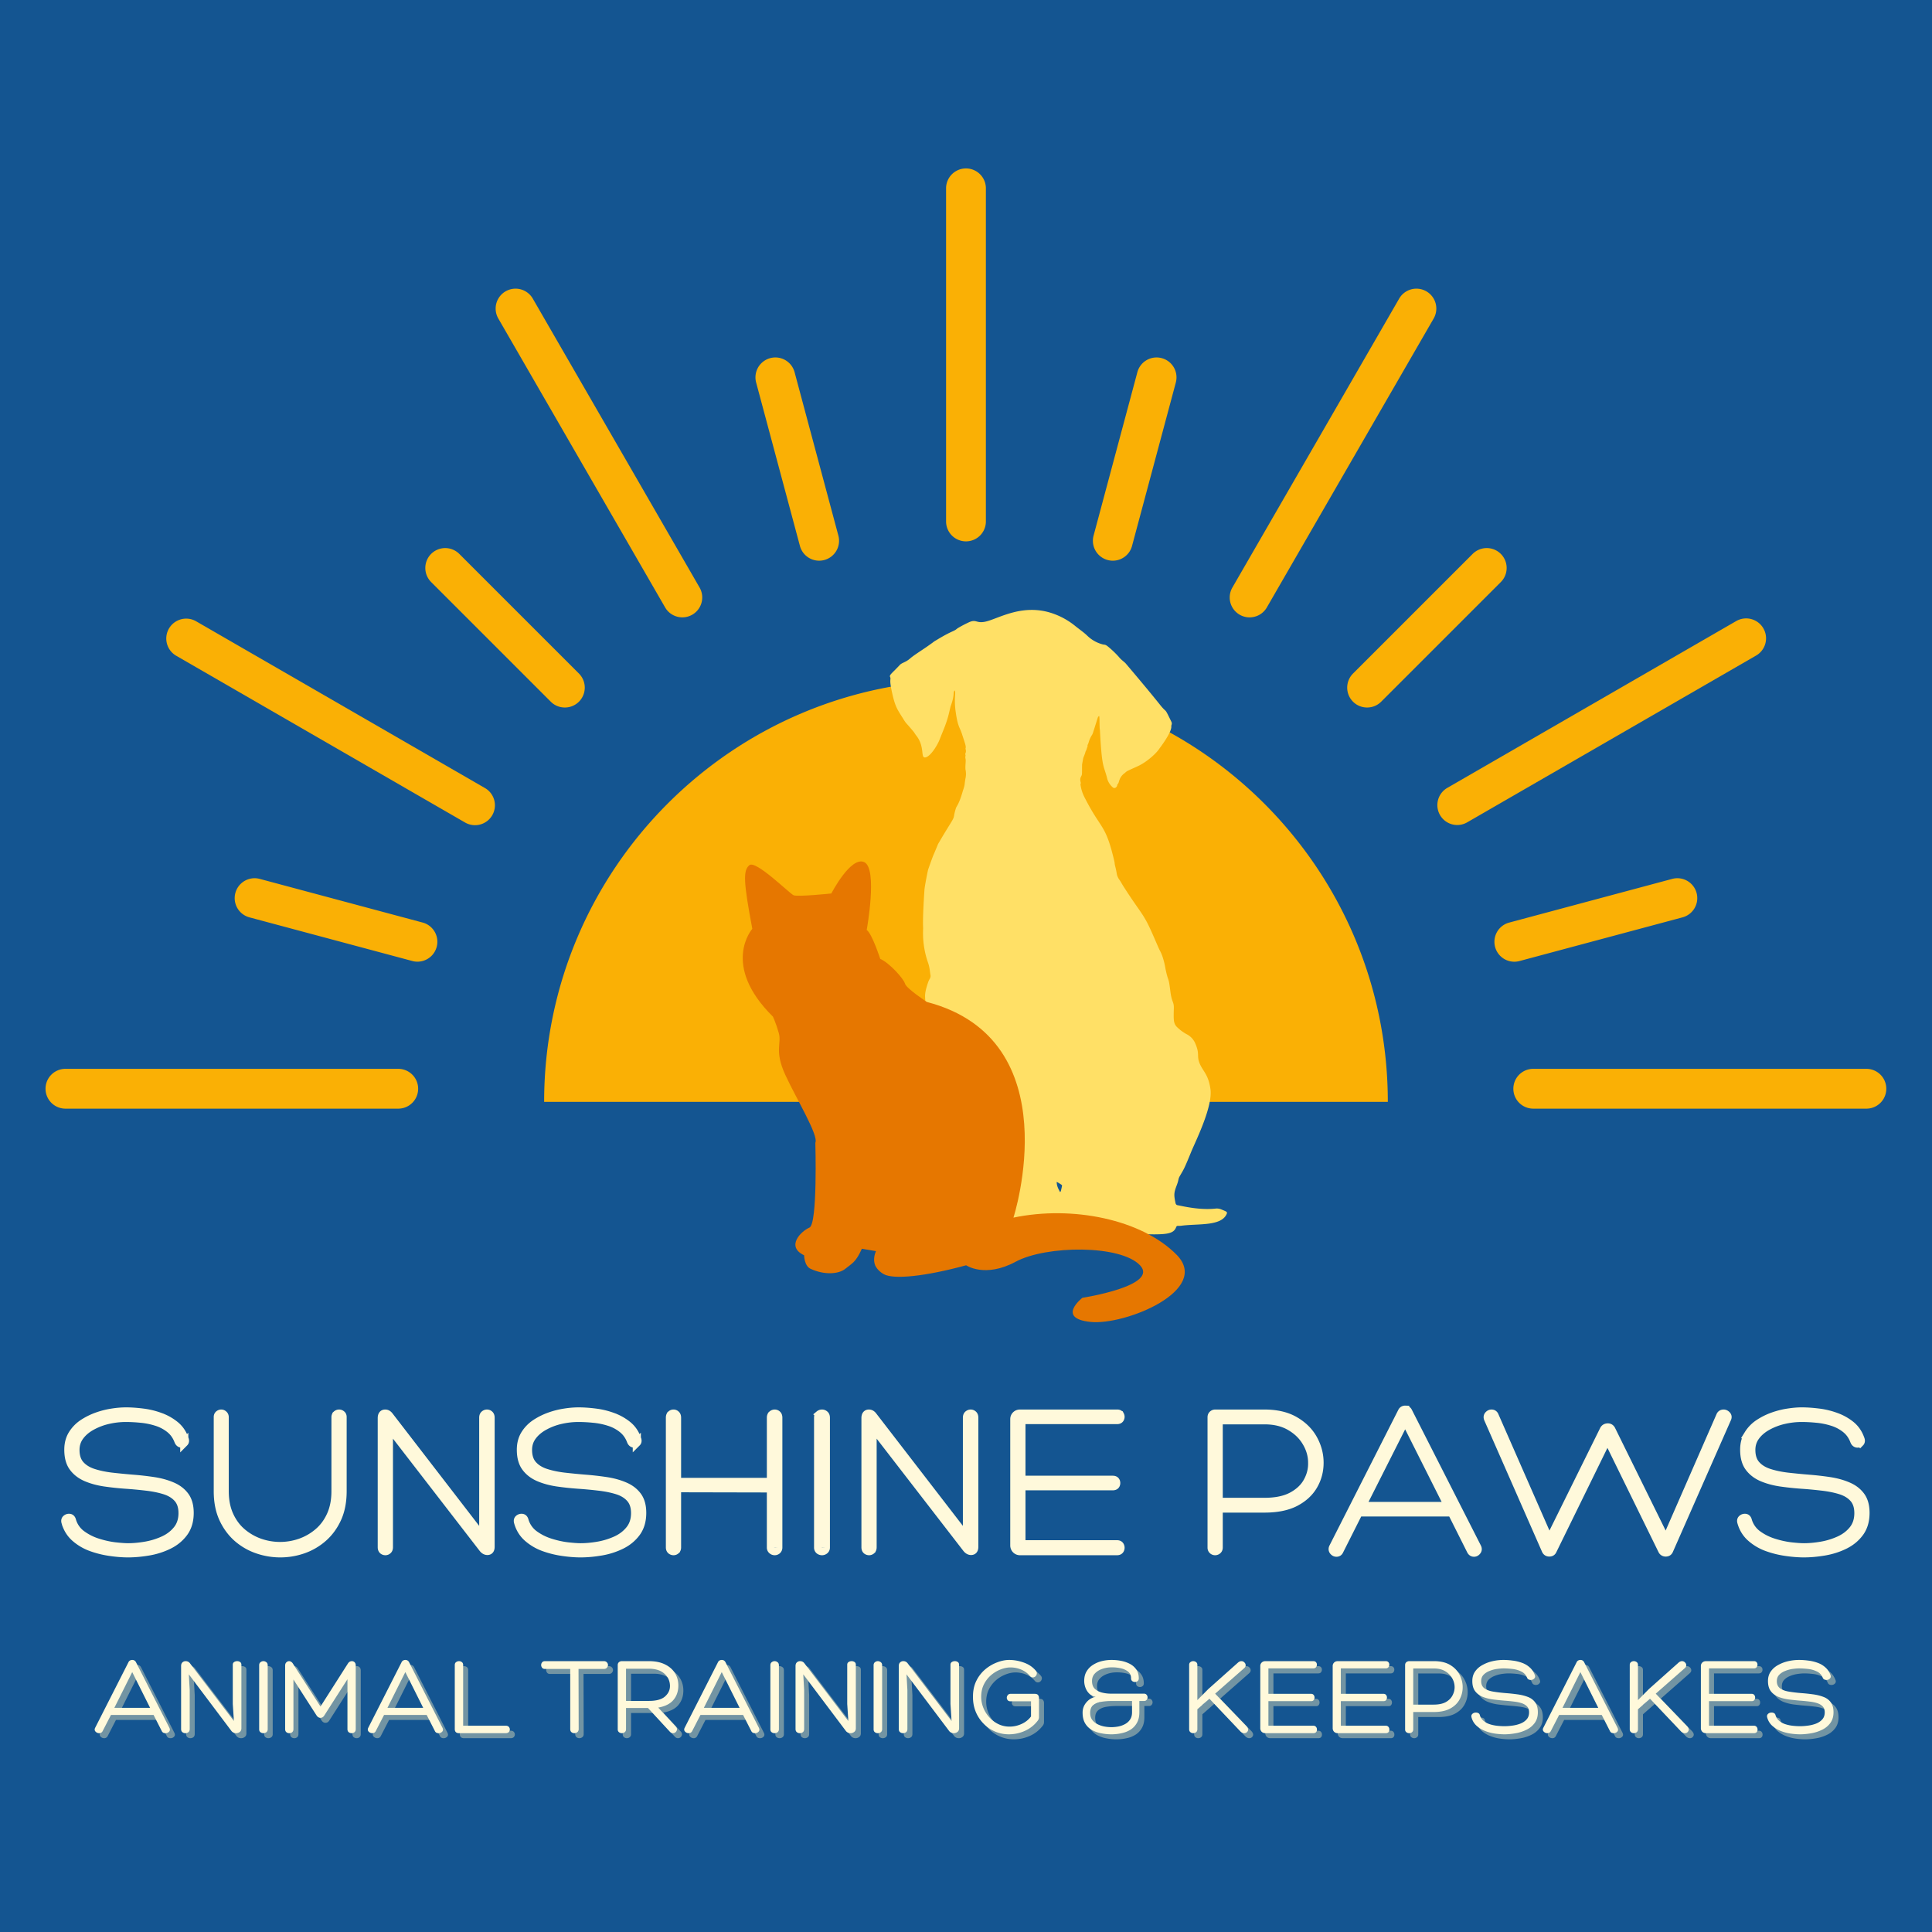
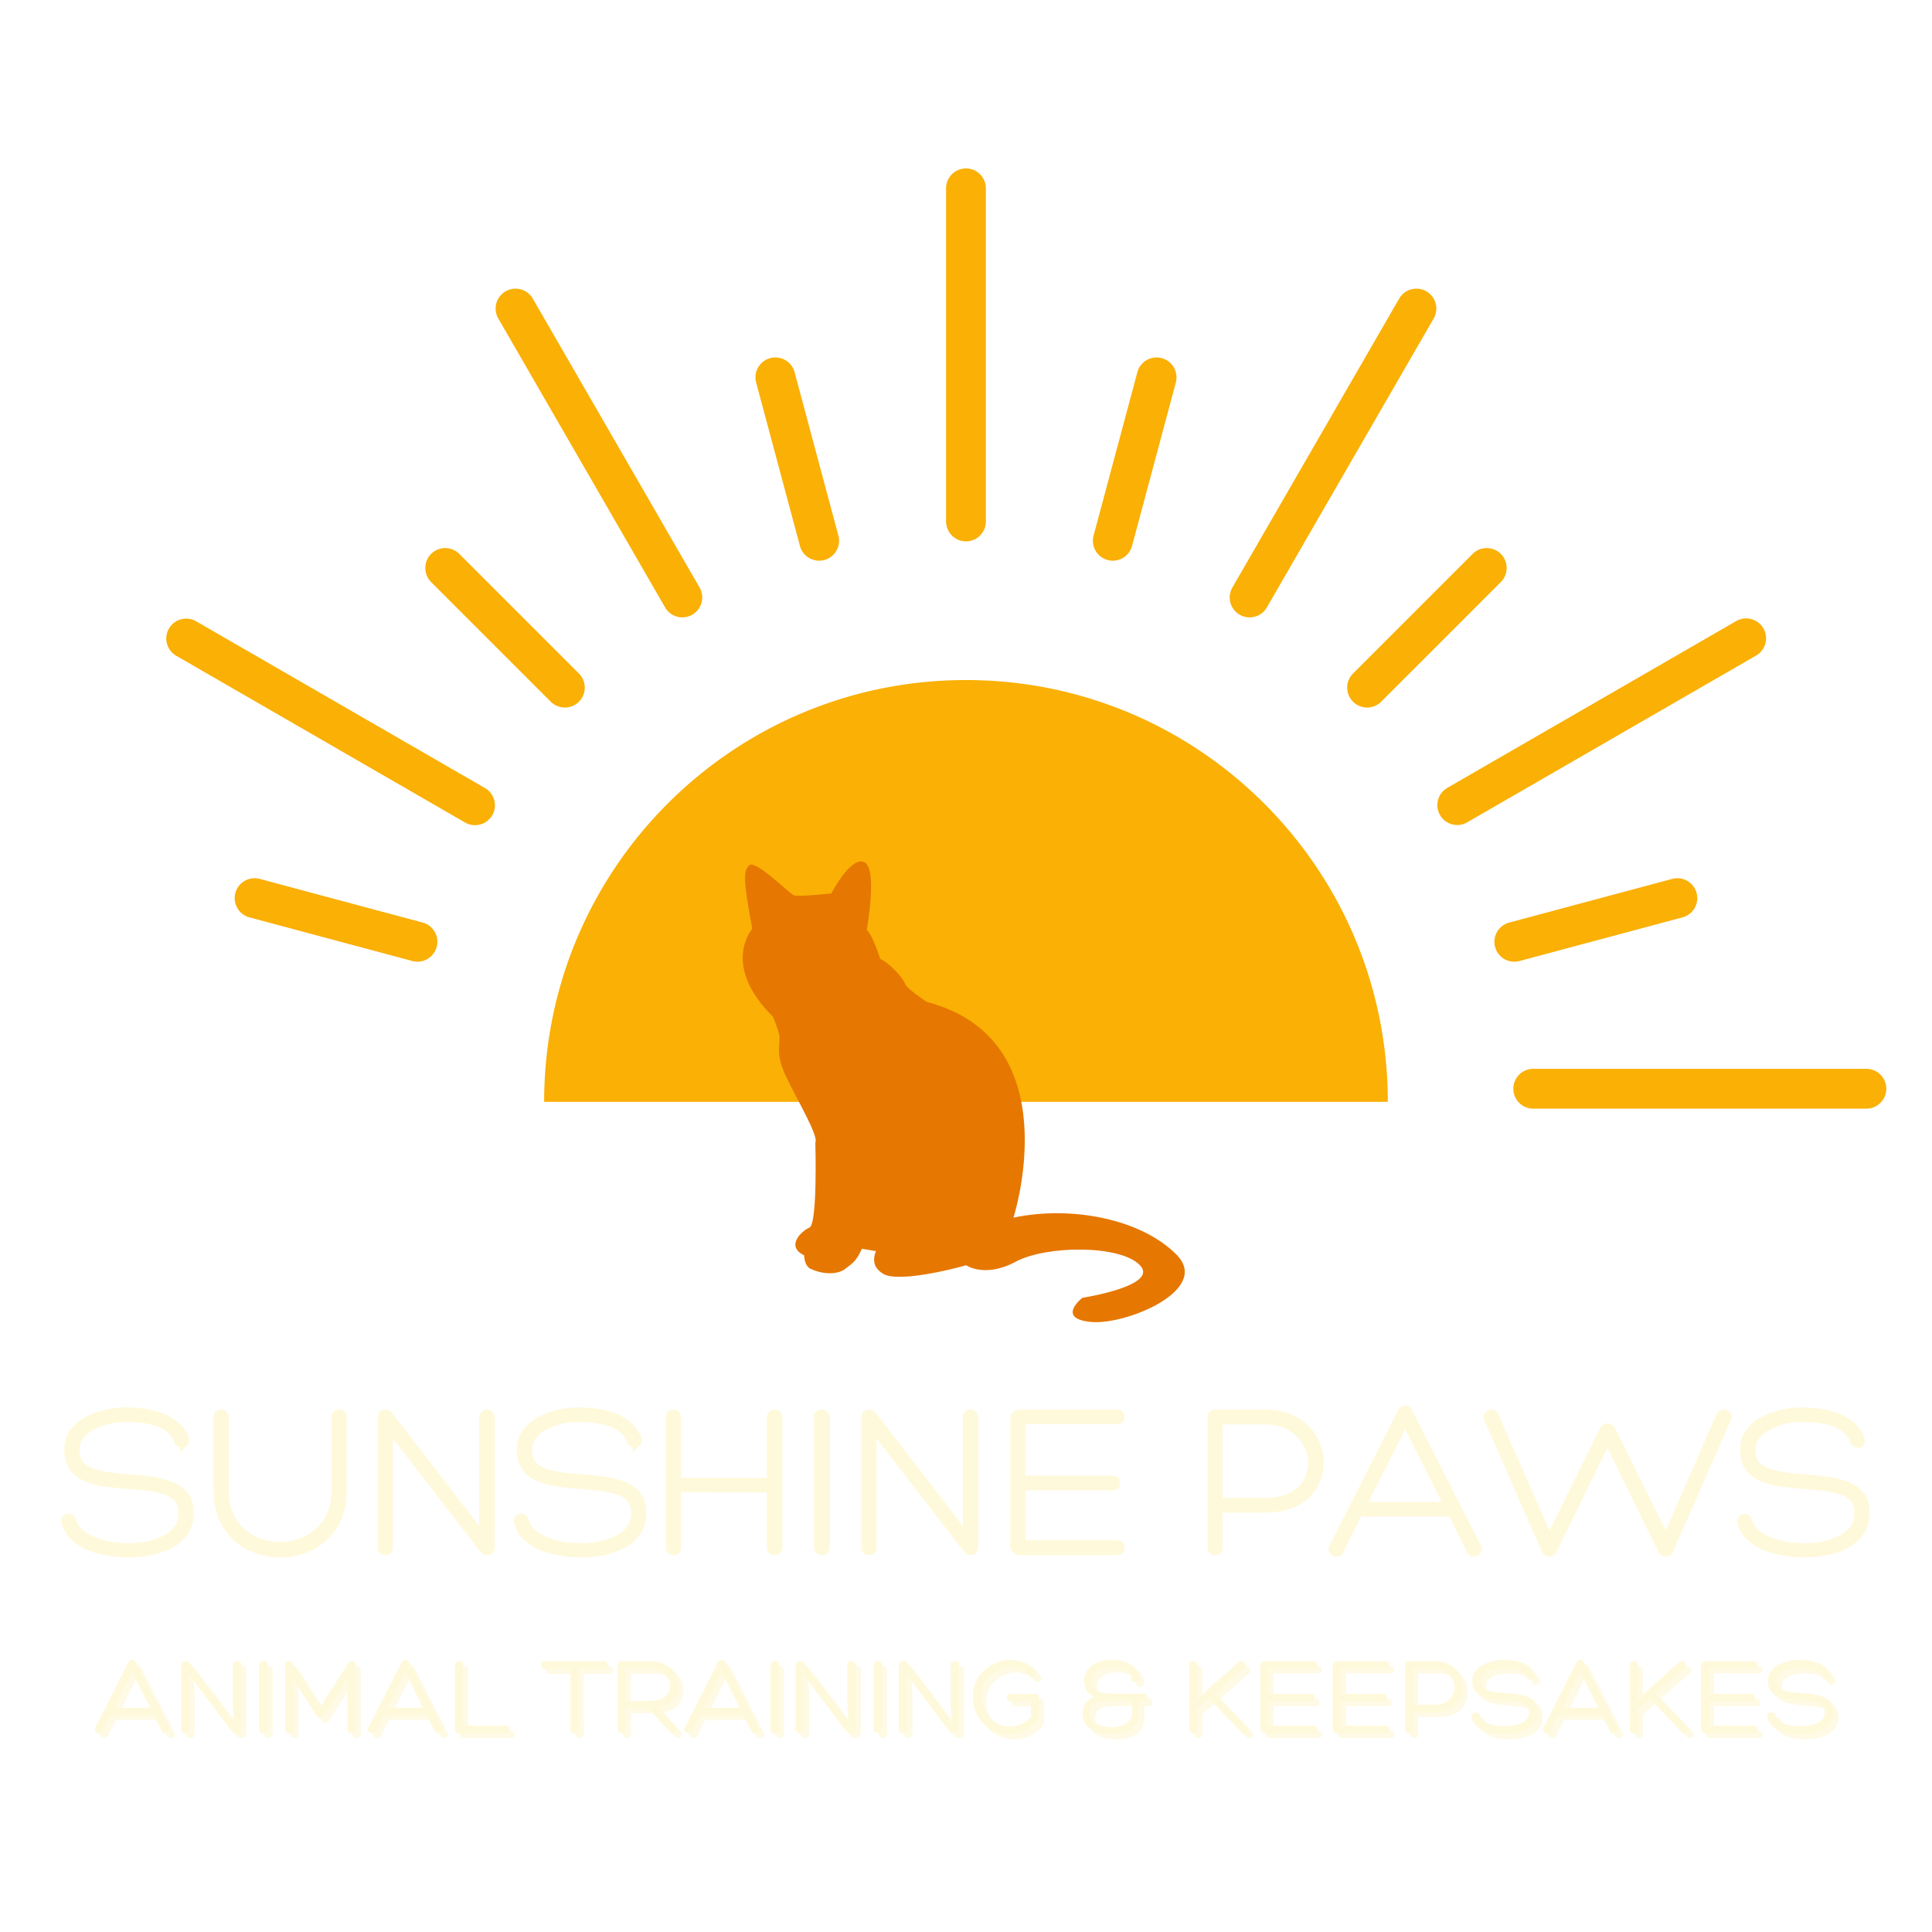
<svg xmlns="http://www.w3.org/2000/svg" width="500" height="500" version="1.0" viewBox="0 0 375 375">
  <defs>
    <clipPath id="a">
      <path d="M183 32.54h9V106h-9Zm0 0" />
    </clipPath>
    <clipPath id="b">
-       <path d="M8.777 207H82v8.54H8.777Zm0 0" />
-     </clipPath>
+       </clipPath>
    <clipPath id="c">
      <path d="M293 207h73.527v8.54H293Zm0 0" />
    </clipPath>
    <clipPath id="d">
-       <path d="M172.371 118h66v121.926h-66Zm0 0" />
-     </clipPath>
+       </clipPath>
  </defs>
  <path fill="#fff" d="M-37.5-37.5h450v450h-450z" />
-   <path fill="#145591" d="M-37.5-37.5h450v450h-450z" />
  <path fill="#fab005" d="M187.496 131.996c-45.223 0-81.879 36.656-81.879 81.879h163.758c0-45.223-36.656-81.879-81.879-81.879M262.621 136.2a3.86 3.86 0 0 0 2.734 1.128c.989 0 1.977-.375 2.73-1.129l23.224-23.222a3.867 3.867 0 0 0 0-5.465 3.867 3.867 0 0 0-5.465 0l-23.223 23.222a3.867 3.867 0 0 0 0 5.465M214.996 108.7q.503.133 1 .132c1.707 0 3.27-1.14 3.73-2.863l8.5-31.723a3.863 3.863 0 0 0-2.73-4.73 3.86 3.86 0 0 0-4.734 2.73l-8.5 31.723a3.866 3.866 0 0 0 2.734 4.73M155.266 105.969a3.866 3.866 0 0 0 4.73 2.73 3.866 3.866 0 0 0 2.734-4.73l-8.5-31.723a3.863 3.863 0 0 0-7.464 2zM106.906 136.2a3.85 3.85 0 0 0 2.73 1.128c.989 0 1.977-.375 2.735-1.129a3.867 3.867 0 0 0 0-5.465l-23.223-23.222a3.867 3.867 0 0 0-5.464 0 3.867 3.867 0 0 0 0 5.465zM82.14 179.094l-31.722-8.5a3.864 3.864 0 0 0-2 7.465l31.723 8.5a3.866 3.866 0 0 0 2-7.465M294.852 186.559l31.722-8.5a3.864 3.864 0 0 0-2-7.465l-31.722 8.5a3.865 3.865 0 0 0 2 7.465M240.617 119.313a3.85 3.85 0 0 0 1.93.519q.251 0 .496-.035a3.84 3.84 0 0 0 2.852-1.899l32.375-56.07a3.864 3.864 0 0 0-6.692-3.867l-15.953 27.637-16.418 28.437a3.86 3.86 0 0 0 1.41 5.278" />
  <g clip-path="url(#a)">
    <path fill="#fab005" d="M187.496 105.078a3.864 3.864 0 0 0 3.863-3.863V36.469a3.864 3.864 0 0 0-7.726 0v64.746a3.864 3.864 0 0 0 3.863 3.863" />
  </g>
  <path fill="#fab005" d="M129.098 117.898a3.861 3.861 0 1 0 6.687-3.863l-32.37-56.074a3.864 3.864 0 0 0-6.691 3.867zM94.07 152.926 37.996 120.55a3.864 3.864 0 0 0-3.863 6.691l56.074 32.371a3.862 3.862 0 1 0 3.863-6.687" />
  <g clip-path="url(#b)">
    <path fill="#fab005" d="M77.387 207.46H12.64a3.864 3.864 0 0 0 0 7.727h64.746a3.864 3.864 0 0 0 0-7.726" />
  </g>
  <g clip-path="url(#c)">
    <path fill="#fab005" d="M362.352 207.46h-64.747a3.86 3.86 0 0 0-3.863 3.864 3.86 3.86 0 0 0 3.863 3.863h64.747a3.864 3.864 0 0 0 0-7.726" />
  </g>
  <path fill="#fab005" d="M342.27 121.965a3.863 3.863 0 0 0-5.278-1.414l-56.07 32.375a3.864 3.864 0 0 0-1.414 5.277 3.857 3.857 0 0 0 5.277 1.41l56.074-32.37a3.86 3.86 0 0 0 1.41-5.278" />
  <g clip-path="url(#d)">
-     <path fill="#ffe066" d="M187.352 146.191c.226-.191.07-.445.136-.664 0-.03-.058-.09-.101-.148.16-.512.058-.68-.719-3.059-.371-1.14-.785-1.25-1.203-4.406-.313-2.375.117-3.664-.172-3.898-.375.484.07.726-.723 2.933-.097.258-.023 0-.39 1.547-.453 1.914-1.172 3.418-1.801 5.055-.406 1.054-1.652 3.094-2.61 3.422-1.257.43-.109-1.93-1.917-4.192-.207-.254-.368-.566-.582-.824-1.762-2.113-1.192-1.21-2.184-2.8-.965-1.544-1.414-2.11-2.07-5.348-.426-2.106-.02-1.942-.254-2.426-.188-.387.453-.766 1.87-2.293.446-.488 1.095-.477 2.013-1.274.703-.617 2.167-1.527 3.308-2.32 1.973-1.379.879-.695 1.945-1.336 3.036-1.832 3.184-1.531 3.938-2.195a23 23 0 0 1 2.293-1.207c1.379-.602 1.34.254 3.039-.074 2.496-.489 7.23-3.696 13.23-1.59a14.3 14.3 0 0 1 4.157 2.293c.715.593 1.843 1.37 2.472 1.992a6.75 6.75 0 0 0 3.016 1.7c.422.093.48 0 .96.37q1.15.933 2.145 2.035c.465.598 1.079.977 1.352 1.293 5.023 5.918 6.621 7.977 6.848 8.254 1.257 1.5.601.168 2.004 3.035.226.465-.024.625 0 .926.109 1.16-2.29 4.27-2.29 4.274-.558.898-2.343 2.547-4.062 3.379-.621.292-1.613.722-2.195 1.015a2.2 2.2 0 0 0-.453.36c-1.29.917-1.036 1.886-1.422 2.19a.34.34 0 0 0-.082.224c-.047.32-.446.687-.805.437a3.43 3.43 0 0 1-1.121-1.687c-.692-2.829-1.02-1.711-1.418-9.313 0-.215-.059-.43-.063-.64-.05-1.56 0-1.657-.078-2.247-.254.082-.273.274-.476.918-.844 2.653-.762 2.489-.98 2.832-.602 1-.54 1.387-.778 1.813-.02.035-.05.078-.043.113.066.238-.102.426-.133.633-.062.2-.14.39-.242.574-.05.14-.078.29-.129.43-.117.332-.305.766-.324.851-.063.329-.227 1.227-.227 1.23-.031 1.868.04 1.927-.168 2.29-.406.719 0 1.254-.086 1.39-.09.141-.043.317-.015.477q.18 1.062.648 2.035c2.996 5.961 3.93 5.348 5.348 10.48.078.29.574 2.13.597 2.5.024.423.204.821.38 1.864.062.484.238.93.523 1.328.273.367.48.785.726 1.176 2.95 4.64 3.762 5.227 5.012 7.828.887 1.848 1.84 4.223 2.152 4.79.762 1.378 1.075 3.534 1.079 3.538.574 2.738.562 1.274.933 4.285.285 2.336.723 1.973.68 3.414-.063 2.258-.086 2.946.71 3.668q.773.738 1.704 1.258 1.181.58 1.73 1.781c.934 2.157.27 2.333.813 3.793.617 1.645 1.746 2.157 2.156 5.157.469 3.418-2.976 10.257-3.723 12.09-1.421 3.5-1.457 3.41-2.21 4.718-.395.692-.168.64-.602 1.785-.563 1.477-.598 1.864-.254 3.47q.07.405.48.452c.942.172 4.176.973 7.262.645a2.25 2.25 0 0 1 1.145.156c1.101.45 1.222.492 1.031.918-1.082 2.39-5.539 1.816-8.789 2.25-.637.086-.856-.098-.992.254-.582 1.527-2.074 1.574-9.297 1.273-.453-.02-.219.512-1.137.528-3.644.07-4.742.152-9.535.12-.523 0-.488-.066-2.113-.155-.48-.024-.965-.043-1.442-.079a1.36 1.36 0 0 1-.906-.44 1.374 1.374 0 0 1-.367-.937c0-.123-.02-.244-.031-.392-.793-.063 1.425 0-9.11-.059-6.39-.043-6.156-.14-6.258.192-.417 1.363-1.894.914-4.402.902-7.86-.031-6.465-.016-9.945-.375-1.188-.125-.766-.844-1.14-1.289-.24-.27.323-.613.331-.96.024-.669.442-1.005 1.406-2.38.528-.765 1.258-1.898 1.598-2.332.719-.926 1.297-.39 1.629-1.238.195-.508 1.23-1.754 1.324-5.375.051-1.996.067-1.469.356-2.758.258-2.023.367-4.059.328-6.098-.012-.921-.195-3.218.047-4.074.199-.71.312-3.465.3-3.875-.085-2.644-.023-1.887-.046-2.695 0-.367-.13-.914-.121-1.004q.032-.767-.04-1.527c-.02-.727 0-1.457-.046-2.18-.082-1.402-.407-2.98-.227-4.309.477-3.543-.426-2.66.691-5.988.215-.637.57-.883.454-1.426-.11-.511-.094-1.187-.422-2.246a17.4 17.4 0 0 1-.996-6.832s-.157-1.422.254-7.453c.05-.727.652-3.758.73-3.98 1.105-3.102.816-2.27 1.355-3.563.637-1.516.54-1.316.567-1.36 2.68-4.605 3.015-4.687 3.11-5.605q.122-.628.316-1.238c.105-.484.586-.664 1.394-3.524q.199-.53.309-1.085c.058-.47.11-.934.207-1.395a4.2 4.2 0 0 0-.035-1.656c-.036-1.117.132-1.555 0-2.11a.9.9 0 0 1 .015-.468c.051-.164-.136-.32.016-.473Zm1.71 75.743a1 1 0 0 0-.042.168c-.075 2.222-.172 2.054-.23 2.593-.407 3.746-.032 4.047-.188 4.618-.09.41-.028.792.195 1.148.105.223.16.238.414.195 1.035-.172 1.059 0 1.687-.254 1.676-.644 1.985-.754 2.653-.87.46-.087.355-.43.676-.653.496-.34 0-.688.164-1.563.074-.41-.125-.582-1.465-1.75-.863-.75-.492-.183-1.594-1.074-.434-.351-.91-.652-1.254-1.12-1.121-1.509-.8-1.49-1.016-1.438m16.704 9.445c.136-.149.105.055.37-1.184.04-.175-.07-.226-.726-.632-.082-.051-.172-.094-.305-.16-.003.765.31 1.355.66 1.976m0 0" />
-   </g>
+     </g>
  <path fill="#e67700" d="M196.71 236.34s11.169-34.555-16.815-41.863c0 0-3.997-2.63-4.239-3.555-.238-.926-2.969-3.996-4.804-4.805 0 0-1.594-4.922-2.625-5.61 0 0 2.18-11.89-.465-13.16-2.625-1.234-6.399 6.075-6.399 6.075s-6.52.687-7.324.344c-.809-.344-7.328-6.864-8.582-5.836-1.25 1.03-1.148 3.21.566 12.355 0 0-6.175 6.985 4 17.04 0 0 .567 1.148 1.149 3.206.566 2.059-.91 3.38 1.254 8.098 2.18 4.719 6.52 11.805 5.832 13.18 0 0 .465 15.785-1.149 16.468-1.613.688-4.632 3.657-1.03 5.371 0 0 .019 2.059 1.253 2.625 2.695 1.254 5.488 1.032 6.742 0 1.254-1.027 2.059-1.25 3.211-3.894l2.742.465c-.187.43-.632 1.629-.136 2.812 0 0 .414.961 1.629 1.649 1.94 1.097 8.132.43 16.011-1.715 0 0 3.653 2.52 9.606-.688 5.957-3.207 20.367-3.312 24.14.688 3.778 3.996-11.183 6.312-11.183 6.312s-5.149 3.996 1.594 4.684c6.742.687 23.457-6.176 16.695-13.04-6.762-6.862-20.246-9.608-31.672-7.206m0 0" />
  <path fill="none" stroke="#fff9db" stroke-width="1.575" d="M12.71 295.453c-.081-.277-.034-.496.145-.644a.8.8 0 0 1 .633-.196q.363.042.485.504a5.1 5.1 0 0 0 1.886 2.715 10.6 10.6 0 0 0 3.114 1.57q1.724.546 3.332.739 1.623.181 2.543.183 1.56.001 3.382-.308a14.2 14.2 0 0 0 3.458-1.055q1.64-.737 2.683-2.031 1.06-1.3 1.059-3.239-.001-1.803-.922-2.851-.924-1.055-2.524-1.559c-1.058-.332-2.25-.574-3.566-.726a79 79 0 0 0-4.07-.38 57 57 0 0 1-4.082-.44q-1.968-.3-3.567-.985c-1.058-.465-1.898-1.117-2.511-1.957-.618-.84-.922-1.977-.922-3.406 0-1.145.261-2.149.789-3a6.9 6.9 0 0 1 2.078-2.125 12.8 12.8 0 0 1 2.77-1.364c.995-.347 1.98-.59 2.94-.726a17.4 17.4 0 0 1 2.544-.215q1.508-.001 3.25.215c1.164.137 2.289.402 3.383.8a9.9 9.9 0 0 1 2.921 1.61q1.283 1.024 1.868 2.664c.144.336.129.586-.043.758a.67.67 0 0 1-.614.184q-.35-.06-.523-.481-.544-1.466-1.68-2.367a7.9 7.9 0 0 0-2.605-1.363 14.3 14.3 0 0 0-3.024-.606 30 30 0 0 0-2.89-.152q-1.723 0-3.446.398a12.1 12.1 0 0 0-3.168 1.2q-1.446.79-2.308 1.949-.86 1.156-.86 2.664.001 1.804.922 2.86.925 1.047 2.512 1.57 1.599.521 3.566.757c1.32.149 2.68.285 4.082.399 1.403.109 2.758.265 4.07.46q1.98.299 3.567.977 1.599.666 2.524 1.906.92 1.231.922 3.29 0 2.308-1.137 3.847-1.13 1.526-2.934 2.406a14.2 14.2 0 0 1-3.906 1.243c-1.398.238-2.73.359-3.988.359q-1.6-.001-3.485-.277c-1.258-.18-2.48-.48-3.672-.914a9.8 9.8 0 0 1-3.136-1.856q-1.341-1.197-1.844-3.004Zm52.407-6.008v-14.351c0-.227.067-.399.203-.524a.75.75 0 0 1 .512-.195q.247 0 .453.176.216.164.215.492v14.402q0 3.028-1.023 5.282-1.027 2.244-2.75 3.761a11.7 11.7 0 0 1-3.883 2.266q-2.169.75-4.43.75c-1.52 0-3.004-.25-4.46-.75a11.7 11.7 0 0 1-3.907-2.266c-1.14-1.011-2.059-2.265-2.746-3.761q-1.027-2.254-1.028-5.282v-14.402q0-.328.207-.492a.72.72 0 0 1 .461-.176q.258 0 .461.195c.145.125.215.297.215.524v14.351q0 2.648.903 4.645.902 1.999 2.449 3.324a11 11 0 0 0 3.465 1.996 11.9 11.9 0 0 0 7.855 0 10.9 10.9 0 0 0 3.465-1.996q1.56-1.325 2.46-3.324.903-1.998.903-4.645Zm28.68-14.27q-.001-.419.226-.605a.75.75 0 0 1 .48-.195q.3 0 .505.195c.14.125.215.325.215.606v25.066c0 .531-.211.801-.625.801q-.463-.002-.844-.461l-18.266-23.644v23.386q-.001.382-.218.574a.68.68 0 0 1-.461.184.75.75 0 0 1-.5-.184q-.206-.192-.207-.574v-25.066q0-.881.668-.883c.308 0 .574.156.8.46l18.227 23.645Zm6.754 20.278c-.082-.277-.035-.496.14-.644a.81.81 0 0 1 .637-.196q.358.042.48.504a5.14 5.14 0 0 0 1.887 2.715q1.395 1.026 3.118 1.57 1.724.546 3.332.739 1.623.181 2.543.183 1.559.001 3.382-.308a14.3 14.3 0 0 0 3.457-1.055q1.641-.737 2.684-2.031 1.06-1.3 1.059-3.239-.001-1.803-.926-2.851-.92-1.055-2.52-1.559-1.588-.498-3.57-.726a79 79 0 0 0-4.066-.38 57 57 0 0 1-4.083-.44q-1.968-.3-3.566-.985-1.592-.697-2.512-1.957-.925-1.261-.925-3.406c0-1.145.265-2.149.789-3a6.9 6.9 0 0 1 2.082-2.125 12.8 12.8 0 0 1 2.77-1.364 15.5 15.5 0 0 1 2.94-.726 17.4 17.4 0 0 1 2.544-.215c1.003 0 2.09.07 3.25.215q1.741.204 3.382.8a10 10 0 0 1 2.922 1.61q1.283 1.024 1.867 2.664c.141.336.13.586-.043.758a.67.67 0 0 1-.613.184q-.35-.06-.523-.481c-.364-.977-.922-1.766-1.684-2.367a7.8 7.8 0 0 0-2.601-1.363 14.3 14.3 0 0 0-3.024-.606 30 30 0 0 0-2.89-.152q-1.723 0-3.446.398a12 12 0 0 0-3.168 1.2q-1.447.79-2.308 1.949-.861 1.156-.86 2.664-.002 1.804.922 2.86.922 1.047 2.512 1.57 1.599.521 3.566.757c1.32.149 2.68.285 4.082.399 1.403.109 2.758.265 4.07.46q1.977.299 3.567.977 1.598.666 2.523 1.906.921 1.231.922 3.29 0 2.308-1.136 3.847-1.13 1.526-2.934 2.406a14.2 14.2 0 0 1-3.906 1.243q-2.103.358-3.988.359-1.6-.001-3.485-.277c-1.258-.18-2.48-.48-3.672-.914a9.8 9.8 0 0 1-3.136-1.856q-1.344-1.197-1.844-3.004Zm30.863-7.812h18.219v-12.465c0-.281.078-.48.238-.606a.75.75 0 0 1 .48-.195q.3 0 .504.195.213.186.215.606v25.191a.7.7 0 0 1-.215.531.73.73 0 0 1-.503.184.78.78 0 0 1-.48-.184.65.65 0 0 1-.24-.53v-11.466l-18.218-.039v11.504c0 .223-.07.403-.215.531a.68.68 0 0 1-.46.184.75.75 0 0 1-.5-.184c-.137-.128-.208-.308-.208-.53v-25.192c0-.281.07-.48.207-.606a.72.72 0 0 1 .5-.195q.257 0 .461.195.216.186.215.606Zm27.379-12.465c0-.281.074-.48.223-.606a.83.83 0 0 1 .535-.195q.288 0 .512.195.236.186.238.606v25.191a.66.66 0 0 1-.238.531.8.8 0 0 1-.512.184.86.86 0 0 1-.535-.184.67.67 0 0 1-.223-.53Zm28.89 0c0-.281.075-.48.223-.606q.239-.194.485-.195a.7.7 0 0 1 .5.195q.217.186.218.606v25.066c0 .531-.21.801-.629.801q-.457-.002-.84-.461l-18.269-23.644v23.386q.001.382-.215.574a.68.68 0 0 1-.46.184.76.76 0 0 1-.505-.184q-.204-.192-.203-.574v-25.066q0-.881.668-.883c.305 0 .574.156.797.46l18.23 23.645Zm10.575 24.562h18.558q.458 0 .606.34a.77.77 0 0 1 0 .668q-.147.335-.606.336h-18.812a1.08 1.08 0 0 1-.82-.336 1.14 1.14 0 0 1-.309-.8v-24.481q0-.465.309-.77.316-.321.82-.32h18.863q.41-.001.555.32a.68.68 0 0 1 0 .625q-.147.317-.606.317h-18.558v11.586h17.726c.309 0 .508.105.606.316a.76.76 0 0 1 0 .637c-.098.203-.297.308-.606.308h-17.726Zm38.293-6.93v7.56c0 .222-.07.402-.215.53a.73.73 0 0 1-.5.184.7.7 0 0 1-.461-.184.65.65 0 0 1-.207-.492v-25.312c0-.227.07-.399.207-.524a.72.72 0 0 1 .5-.195h9.535c2.38 0 4.356.46 5.938 1.387q2.378 1.382 3.578 3.566 1.197 2.186 1.199 4.582-.001 2.43-1.18 4.45-1.177 2.018-3.527 3.242-2.349 1.206-5.969 1.207Zm0-1.3h8.898q3.282 0 5.332-1.11 2.061-1.113 3.004-2.859.956-1.741.903-3.629c0-1.375-.372-2.687-1.118-3.945q-1.106-1.898-3.168-3.086c-1.367-.8-3.015-1.2-4.953-1.2h-8.898Zm36.191-17.89q.421-.002.598.378l13.387 26.328q.217.422-.04.739-.246.316-.585.316-.38.001-.594-.379l-3.73-7.434h-18.055L259.98 301q-.163.38-.585.379-.335 0-.594-.316-.245-.317-.04-.739l13.356-26.328a.67.67 0 0 1 .625-.379Zm0 2.062-8.394 16.629h16.75Zm27.965 23.261 10.59-21.418q.207-.42.707-.46.504-.042.762.421l10.578 21.457 10.539-24.105q.177-.46.676-.461c.218 0 .421.102.605.297q.277.288.063.71l-11.247 25.536q-.175.422-.656.422a.73.73 0 0 1-.699-.422l-10.621-21.672-10.621 21.672q-.17.422-.656.422-.48 0-.684-.422l-11.219-25.535q-.165-.423.082-.711c.172-.195.371-.297.598-.297.305 0 .516.156.625.46Zm37.285-3.488c-.082-.277-.035-.496.145-.644a.8.8 0 0 1 .636-.196q.358.042.48.504a5.14 5.14 0 0 0 1.888 2.715q1.394 1.026 3.117 1.57 1.721.546 3.332.739 1.617.181 2.543.183c1.039 0 2.164-.101 3.383-.308a14.2 14.2 0 0 0 3.453-1.055q1.64-.737 2.687-2.031 1.055-1.3 1.055-3.239-.001-1.803-.922-2.851-.925-1.055-2.523-1.559-1.587-.498-3.567-.726a79 79 0 0 0-4.07-.38 57 57 0 0 1-4.082-.44q-1.968-.3-3.567-.985-1.586-.697-2.511-1.957-.922-1.261-.922-3.406c0-1.145.262-2.149.789-3a6.8 6.8 0 0 1 2.082-2.125 12.7 12.7 0 0 1 2.766-1.364q1.499-.521 2.945-.726c.96-.145 1.809-.215 2.539-.215q1.511-.001 3.25.215 1.746.204 3.387.8a10 10 0 0 1 2.922 1.61q1.276 1.024 1.863 2.664c.144.336.129.586-.04.758a.68.68 0 0 1-.616.184q-.347-.06-.524-.481-.542-1.466-1.68-2.367a7.9 7.9 0 0 0-2.605-1.363 14.3 14.3 0 0 0-3.023-.606 30 30 0 0 0-2.891-.152q-1.723 0-3.445.398a12.1 12.1 0 0 0-3.168 1.2c-.965.527-1.73 1.175-2.305 1.949q-.862 1.156-.863 2.664 0 1.804.922 2.86.925 1.047 2.511 1.57 1.601.521 3.57.757c1.317.149 2.68.285 4.079.399 1.402.109 2.758.265 4.07.46q1.978.299 3.57.977 1.6.666 2.52 1.906.924 1.231.922 3.29 0 2.308-1.137 3.847-1.127 1.526-2.934 2.406c-1.199.59-2.503 1.004-3.902 1.243q-2.102.358-3.988.359-1.6-.001-3.488-.277c-1.258-.18-2.48-.48-3.668-.914a9.7 9.7 0 0 1-3.137-1.856c-.899-.797-1.512-1.8-1.848-3.004Zm0 0" />
  <path fill="#fff3bf" fill-opacity=".4" d="M26.636 323.165c.32 0 .563.14.72.422l6.483 12.734q.235.47-.046.766a.92.92 0 0 1-.704.297 1 1 0 0 1-.421-.094.7.7 0 0 1-.297-.328l-1.594-3.125h-8.266l-1.625 3.156a.72.72 0 0 1-.672.39.97.97 0 0 1-.687-.296q-.299-.311-.094-.734l6.485-12.766a.66.66 0 0 1 .296-.313.9.9 0 0 1 .422-.109m0 2.36-3.468 6.937h6.937ZM46.155 324.103q-.002-.358.266-.532.265-.17.593-.172.312.001.563.172.248.158.25.532v12.328q0 .485-.328.718-.315.235-.688.235a1.2 1.2 0 0 1-.547-.125 1.1 1.1 0 0 1-.421-.375l-8.22-10.922.173 3.047v7.562q-.001.424-.266.625a1 1 0 0 1-.578.188.95.95 0 0 1-.563-.188c-.18-.133-.265-.343-.265-.625v-12.218c0-.32.086-.563.265-.72a.9.9 0 0 1 .61-.234q.576.001.906.5l8.469 11.125-.219-3.312ZM51.276 324.212q-.002-.421.266-.61a.9.9 0 0 1 .547-.203q.31.002.578.204.265.188.266.609v12.406q-.001.377-.266.578a1 1 0 0 1-.578.188.95.95 0 0 1-.563-.188q-.251-.186-.25-.578ZM68.506 323.853q.155-.234.344-.344a.9.9 0 0 1 .422-.11q.31.001.53.22.219.221.22.624v12.344c0 .273-.086.476-.25.61a.85.85 0 0 1-.547.187.95.95 0 0 1-.563-.188q-.251-.2-.25-.61v-9.671l-4.484 7.016q-.282.468-.75.468-.457 0-.766-.468l-4.484-6.97v9.626c0 .273-.086.476-.25.61a.85.85 0 0 1-.547.187.9.9 0 0 1-.562-.188q-.251-.2-.25-.61v-12.312q0-.419.234-.64a.76.76 0 0 1 .531-.235.7.7 0 0 1 .39.125q.202.111.345.344l5.359 8.344ZM79.647 323.165q.482 0 .719.422l6.484 12.734q.234.47-.047.766a.92.92 0 0 1-.703.297 1 1 0 0 1-.422-.094.7.7 0 0 1-.297-.328l-1.593-3.125h-8.266l-1.625 3.156a.72.72 0 0 1-.672.39.97.97 0 0 1-.687-.296q-.3-.311-.094-.734l6.484-12.766a.66.66 0 0 1 .297-.313.9.9 0 0 1 .422-.109m0 2.36-3.469 6.937h6.938ZM90.088 337.384q-.844 0-.844-.813v-12.406q-.002-.403.265-.578a.93.93 0 0 1 .547-.188.92.92 0 0 1 .563.188q.248.174.25.578v11.766h8.234q.42.001.625.218.201.223.203.516-.002.282-.203.5-.204.22-.625.219ZM118.168 323.4q.388 0 .594.234a.72.72 0 0 1 .219.515q0 .298-.219.532-.206.234-.594.234h-4.906l.031 11.656q0 .424-.28.625a1 1 0 0 1-.563.188.93.93 0 0 1-.547-.188q-.251-.2-.25-.625v-11.656h-4.875q-.41 0-.578-.234a.83.83 0 0 1-.188-.532q0-.293.188-.515.168-.235.578-.235ZM122.484 332.493v4.125q-.001.377-.266.578a.9.9 0 0 1-.547.188.9.9 0 0 1-.547-.188q-.251-.2-.25-.562v-12.469q0-.358.235-.562a.86.86 0 0 1 .578-.204h5.218q1.905 0 3.188.657 1.278.644 1.906 1.703.64 1.064.64 2.36-.002 1.674-.952 2.812-.938 1.126-2.953 1.484l3.359 3.625q.31.315.281.625a.8.8 0 0 1-.265.516.74.74 0 0 1-.516.203q-.33 0-.594-.281l-4.25-4.61Zm0-1.375h4.437q2.138 0 3.11-.844.984-.855.984-2.062-.017-1.436-1.094-2.39-1.078-.952-3-.954h-4.437ZM141.06 323.165q.482 0 .719.422l6.484 12.734q.234.47-.047.766a.92.92 0 0 1-.703.297 1 1 0 0 1-.422-.094.7.7 0 0 1-.297-.328l-1.593-3.125h-8.266l-1.625 3.156a.72.72 0 0 1-.672.39.97.97 0 0 1-.687-.296q-.299-.311-.094-.734l6.484-12.766a.66.66 0 0 1 .297-.313.9.9 0 0 1 .422-.109m0 2.36-3.469 6.937h6.938ZM150.5 324.212q-.001-.421.266-.61a.9.9 0 0 1 .547-.203q.31.002.578.204.265.188.266.609v12.406q-.001.377-.266.578a1 1 0 0 1-.578.188.95.95 0 0 1-.562-.188q-.251-.186-.25-.578ZM165.418 324.103q-.002-.358.265-.532.265-.17.594-.172.31.001.563.172c.164.106.25.282.25.532v12.328q0 .485-.328.718-.315.235-.688.235a1.2 1.2 0 0 1-.547-.125 1.1 1.1 0 0 1-.422-.375l-8.218-10.922.171 3.047v7.562q-.001.424-.265.625a1 1 0 0 1-.578.188.95.95 0 0 1-.563-.188c-.18-.133-.265-.343-.265-.625v-12.218c0-.32.086-.563.265-.72a.9.9 0 0 1 .61-.234c.382 0 .687.168.906.5l8.469 11.125-.22-3.312ZM170.539 324.212q-.002-.421.266-.61a.9.9 0 0 1 .547-.203q.31.002.578.204.264.188.265.609v12.406q-.001.377-.265.578a1 1 0 0 1-.578.188.95.95 0 0 1-.563-.188q-.251-.186-.25-.578ZM185.456 324.103q-.002-.358.266-.532.265-.17.594-.172.31.001.562.172c.164.106.25.282.25.532v12.328q0 .485-.328.718-.314.235-.687.235a1.2 1.2 0 0 1-.547-.125 1.1 1.1 0 0 1-.422-.375l-8.219-10.922.172 3.047v7.562q-.001.424-.266.625a1 1 0 0 1-.578.188.95.95 0 0 1-.562-.188c-.18-.133-.266-.343-.266-.625v-12.218c0-.32.086-.563.266-.72a.9.9 0 0 1 .609-.234c.383 0 .688.168.906.5l8.469 11.125-.219-3.312ZM202.64 334.243q0 .174-.047.344a1.1 1.1 0 0 1-.203.375 6.36 6.36 0 0 1-2.484 1.969 7.6 7.6 0 0 1-3.125.672 6.8 6.8 0 0 1-4.922-2.094 7.2 7.2 0 0 1-1.516-2.328q-.532-1.342-.516-2.907c0-1.187.227-2.226.688-3.125a6.8 6.8 0 0 1 1.766-2.218 7.9 7.9 0 0 1 2.28-1.313q1.203-.451 2.282-.453 1.435 0 2.86.516 1.42.503 2.312 1.562.248.283.203.594a.85.85 0 0 1-.266.516.74.74 0 0 1-.515.203q-.3 0-.563-.282a4.3 4.3 0 0 0-1.718-1.25 5.4 5.4 0 0 0-2.047-.406q-.879 0-1.875.375a6.3 6.3 0 0 0-1.86 1.094 5.7 5.7 0 0 0-1.406 1.781c-.367.711-.547 1.531-.547 2.469a5.7 5.7 0 0 0 .453 2.203q.436 1.032 1.188 1.828c.5.531 1.07.953 1.719 1.266q.965.456 2.03.469 1.22.033 2.391-.485c.782-.344 1.41-.836 1.891-1.484v-2.938h-3.953q-.41.002-.578-.218a.77.77 0 0 1-.172-.5.8.8 0 0 1 .203-.5q.186-.235.547-.235h4.656q.481 0 .656.235c.125.148.188.343.188.593ZM216.668 337.603q-.973-.001-1.969-.204a5.9 5.9 0 0 1-1.797-.64 3.6 3.6 0 0 1-1.312-1.297q-.486-.825-.485-2.078c0-.75.242-1.41.735-1.985q.733-.874 1.812-1.062-.751-.14-1.25-.625a3.1 3.1 0 0 1-.734-1.14 3.8 3.8 0 0 1-.25-1.329c0-.719.148-1.332.453-1.844q.468-.78 1.234-1.265a5.6 5.6 0 0 1 1.703-.735 8 8 0 0 1 1.907-.234q.966 0 1.906.188a6 6 0 0 1 1.719.609q.761.422 1.218 1.11.452.673.453 1.671 0 .344-.234.531a.8.8 0 0 1-.516.172.84.84 0 0 1-.515-.172q-.235-.186-.235-.53 0-.826-.546-1.282-.55-.468-1.422-.672a7.7 7.7 0 0 0-1.828-.187q-.955 0-1.829.312-.86.3-1.406.89-.549.58-.547 1.454 0 .956.516 1.484.528.516 1.39.75a7.4 7.4 0 0 0 1.844.219h6.344c.219 0 .383.074.5.219a.75.75 0 0 1 .188.5.72.72 0 0 1-.188.484c-.117.148-.281.219-.5.219h-.906v2.187q0 1.22-.469 2.047a3.6 3.6 0 0 1-1.234 1.328 5.3 5.3 0 0 1-1.75.688 9 9 0 0 1-2 .219m.015-6.47q-1.003.002-1.953.157-.937.158-1.547.656-.609.487-.609 1.485 0 .815.39 1.359.405.533 1.032.844.622.314 1.344.453a7.6 7.6 0 0 0 1.343.125q.64.001 1.344-.125.703-.14 1.313-.469.609-.328.984-.89.375-.56.375-1.391v-2.203ZM241.3 323.65q.31-.249.625-.25.33 0 .563.234a.75.75 0 0 1 .266.531q.029.314-.282.594l-5.64 4.953 6.093 6.328q.47.533.235.938a.75.75 0 0 1-.688.406.85.85 0 0 1-.343-.078 1.2 1.2 0 0 1-.36-.235l-6.047-6.375-2.343 2.047v3.875c0 .25-.086.445-.25.578a.92.92 0 0 1-.563.188.87.87 0 0 1-.531-.188q-.251-.201-.25-.578v-12.484q-.001-.373.25-.547a.87.87 0 0 1 .531-.188.92.92 0 0 1 .563.188c.164.117.25.297.25.547v6.828l2.14-2.156ZM247.17 335.93h8.703q.342.001.531.22.188.222.188.515a.74.74 0 0 1-.156.5q-.176.22-.563.219h-9.265q-.47 0-.75-.281a.98.98 0 0 1-.266-.688v-12.078q-.002-.375.266-.656.28-.282.75-.282h9.28q.341.002.516.204.186.205.172.5a.74.74 0 0 1-.187.5q-.176.204-.516.203h-8.703v4.937h8.281c.22 0 .383.074.5.219a.76.76 0 0 1 .172.5.8.8 0 0 1-.172.5q-.159.204-.5.203h-8.28ZM261.226 335.93h8.703c.226 0 .406.075.53.22q.188.222.188.515a.74.74 0 0 1-.156.5q-.176.22-.562.219h-9.266q-.468 0-.75-.281a.98.98 0 0 1-.266-.688v-12.078c0-.25.086-.469.266-.656q.282-.282.75-.282h9.281q.34.002.516.204.186.205.172.5a.74.74 0 0 1-.188.5q-.176.204-.515.203h-8.703v4.937h8.28c.22 0 .384.074.5.219a.76.76 0 0 1 .173.5.8.8 0 0 1-.172.5q-.16.204-.5.203h-8.281ZM275.281 333.274v3.36c0 .25-.086.437-.25.562a.83.83 0 0 1-.531.188.9.9 0 0 1-.547-.188q-.251-.186-.25-.531v-12.5q0-.358.234-.562a.9.9 0 0 1 .578-.204h4.782q1.904 0 3.14.735 1.23.736 1.828 1.89.61 1.16.61 2.422a4.9 4.9 0 0 1-.625 2.438q-.61 1.094-1.86 1.75c-.824.43-1.882.64-3.171.64Zm0-1.437h3.938q1.482.001 2.375-.484.888-.498 1.296-1.282.422-.78.422-1.625a3.45 3.45 0 0 0-.468-1.718 3.67 3.67 0 0 0-1.36-1.375c-.594-.352-1.32-.532-2.172-.532h-4.03ZM286.593 334.306q-.095-.375.11-.61a.9.9 0 0 1 .53-.297q.342-.06.626.063.293.112.359.453.217.674.734 1.094c.344.281.742.496 1.203.64.47.149.946.246 1.438.297.488.055.957.078 1.406.078q.703.001 1.516-.109c.55-.07 1.07-.203 1.562-.39q.75-.295 1.219-.829.47-.526.469-1.36c0-.487-.133-.866-.39-1.14q-.395-.42-1.063-.64-.675-.218-1.532-.313-.843-.106-1.734-.172a50 50 0 0 1-2.266-.234 8.7 8.7 0 0 1-2.03-.516q-.909-.374-1.454-1.093-.549-.733-.547-1.97-.002-1.09.547-1.859.545-.78 1.453-1.265a7.3 7.3 0 0 1 1.953-.735 9.6 9.6 0 0 1 2.078-.234q.855.001 1.782.125a8 8 0 0 1 1.797.422c.57.2 1.078.496 1.515.89q.668.58 1.016 1.516.123.328-.047.563a.84.84 0 0 1-.453.328c-.2.054-.39.054-.578 0a.65.65 0 0 1-.422-.36 2.23 2.23 0 0 0-1.125-1.234 5.3 5.3 0 0 0-1.735-.5c-.625-.07-1.203-.11-1.734-.11-.367 0-.797.04-1.297.11a6.1 6.1 0 0 0-1.422.39q-.688.27-1.156.75c-.305.325-.453.735-.453 1.235q0 .938.656 1.406.657.457 1.735.625 1.076.175 2.359.282 1.123.081 2.234.234 1.108.143 2.016.484.92.33 1.453 1.047.546.722.547 1.953c0 .836-.211 1.532-.625 2.094a4.24 4.24 0 0 1-1.61 1.313 7.5 7.5 0 0 1-2.109.671c-.75.133-1.46.204-2.125.204-.562 0-1.18-.047-1.844-.141a8.3 8.3 0 0 1-1.937-.516 5.5 5.5 0 0 1-1.656-1.015 3.3 3.3 0 0 1-.97-1.625M307.724 323.165c.32 0 .563.14.719.422l6.484 12.734q.235.47-.046.766a.92.92 0 0 1-.704.297 1 1 0 0 1-.421-.094.7.7 0 0 1-.297-.328l-1.594-3.125h-8.266l-1.625 3.156a.72.72 0 0 1-.672.39.97.97 0 0 1-.687-.296q-.299-.311-.094-.734l6.485-12.766a.66.66 0 0 1 .296-.313.9.9 0 0 1 .422-.109m0 2.36-3.468 6.937h6.937ZM326.821 323.65q.31-.249.625-.25.328 0 .563.234a.75.75 0 0 1 .265.531q.03.314-.281.594l-5.64 4.953 6.093 6.328q.468.533.235.938a.75.75 0 0 1-.688.406.85.85 0 0 1-.344-.078 1.2 1.2 0 0 1-.36-.235l-6.046-6.375-2.344 2.047v3.875c0 .25-.086.445-.25.578a.92.92 0 0 1-.562.188.87.87 0 0 1-.531-.188q-.251-.201-.25-.578v-12.484q-.001-.373.25-.547a.87.87 0 0 1 .53-.188.92.92 0 0 1 .563.188c.164.117.25.297.25.547v6.828l2.14-2.156ZM332.69 335.93h8.704q.342.001.531.22.188.222.188.515a.74.74 0 0 1-.157.5q-.175.22-.562.219h-9.266q-.468 0-.75-.281a.98.98 0 0 1-.265-.688v-12.078q-.002-.375.265-.656.282-.282.75-.282h9.282q.34.002.515.204.186.205.172.5a.74.74 0 0 1-.187.5q-.177.204-.516.203h-8.703v4.937h8.281c.219 0 .383.074.5.219a.76.76 0 0 1 .172.5.8.8 0 0 1-.172.5q-.159.204-.5.203h-8.281ZM343.98 334.306q-.094-.375.11-.61a.9.9 0 0 1 .531-.297c.227-.039.438-.02.625.063q.295.112.36.453.217.674.734 1.094c.344.281.742.496 1.203.64q.702.222 1.438.297c.488.055.957.078 1.406.078q.702.001 1.516-.109c.55-.07 1.07-.203 1.562-.39q.75-.295 1.219-.829.469-.526.469-1.36-.002-.73-.391-1.14-.393-.42-1.063-.64-.674-.218-1.53-.313-.844-.106-1.735-.172a50 50 0 0 1-2.266-.234 8.7 8.7 0 0 1-2.031-.516q-.909-.374-1.453-1.093-.549-.733-.547-1.97-.002-1.09.547-1.859.544-.78 1.453-1.265a7.3 7.3 0 0 1 1.953-.735 9.6 9.6 0 0 1 2.078-.234q.855.001 1.781.125a8 8 0 0 1 1.797.422q.857.3 1.516.89.669.58 1.016 1.516.123.328-.047.563a.84.84 0 0 1-.453.328q-.299.081-.579 0a.65.65 0 0 1-.421-.36 2.23 2.23 0 0 0-1.125-1.234 5.3 5.3 0 0 0-1.735-.5c-.625-.07-1.203-.11-1.734-.11-.367 0-.797.04-1.297.11a6.1 6.1 0 0 0-1.422.39q-.689.27-1.156.75c-.305.325-.453.735-.453 1.235q0 .938.656 1.406.656.457 1.734.625 1.078.175 2.36.282 1.123.081 2.234.234 1.107.143 2.016.484.92.33 1.453 1.047.546.722.547 1.953c0 .836-.211 1.532-.625 2.094a4.24 4.24 0 0 1-1.61 1.313 7.5 7.5 0 0 1-2.109.671c-.75.133-1.461.204-2.125.204q-.846 0-1.844-.141a8.3 8.3 0 0 1-1.937-.516 5.5 5.5 0 0 1-1.657-1.015 3.3 3.3 0 0 1-.968-1.625m0 0" />
  <path fill="#fff9db" d="M25.664 322.193c.32 0 .563.14.719.422l6.484 12.734q.234.47-.047.766a.92.92 0 0 1-.703.296 1 1 0 0 1-.422-.093.7.7 0 0 1-.297-.328l-1.593-3.125h-8.266l-1.625 3.156a.72.72 0 0 1-.672.39.97.97 0 0 1-.687-.296q-.299-.312-.094-.735l6.484-12.765a.66.66 0 0 1 .297-.313.9.9 0 0 1 .422-.11m0 2.36-3.469 6.937h6.938ZM45.183 323.13q-.002-.356.265-.531.265-.17.594-.172.31.001.563.172.248.157.25.531v12.328q0 .486-.328.72-.315.233-.688.233a1.2 1.2 0 0 1-.547-.125 1.1 1.1 0 0 1-.422-.375l-8.218-10.921.171 3.046v7.563c0 .281-.09.492-.265.625a1 1 0 0 1-.578.187.95.95 0 0 1-.563-.187c-.18-.133-.265-.344-.265-.625V323.38q-.002-.482.265-.719a.9.9 0 0 1 .61-.234c.382 0 .687.168.906.5l8.469 11.125-.22-3.312ZM50.304 323.24q-.002-.423.266-.61a.9.9 0 0 1 .546-.203q.31.002.579.203.264.187.265.61v12.406q-.001.377-.265.578a1 1 0 0 1-.579.187.95.95 0 0 1-.562-.187q-.251-.186-.25-.578ZM67.534 322.88c.101-.156.219-.27.344-.344a.9.9 0 0 1 .421-.109q.31 0 .532.219.217.221.218.625v12.344c0 .273-.086.476-.25.609a.85.85 0 0 1-.546.187.95.95 0 0 1-.563-.187q-.251-.2-.25-.61v-9.671l-4.484 7.015q-.282.47-.75.47-.456 0-.766-.47l-4.484-6.968v9.625q-.002.41-.25.609a.85.85 0 0 1-.547.187.9.9 0 0 1-.563-.187q-.251-.2-.25-.61v-12.312q0-.42.235-.64a.76.76 0 0 1 .53-.235.7.7 0 0 1 .392.125c.132.074.25.188.343.344l5.36 8.344ZM78.675 322.193c.32 0 .562.14.718.422l6.485 12.734q.234.47-.047.766a.92.92 0 0 1-.703.296 1 1 0 0 1-.422-.093.7.7 0 0 1-.297-.328l-1.594-3.125H74.55l-1.625 3.156a.72.72 0 0 1-.672.39.97.97 0 0 1-.688-.296q-.298-.312-.094-.735l6.485-12.765a.66.66 0 0 1 .297-.313.9.9 0 0 1 .422-.11m0 2.36-3.47 6.937h6.938ZM89.115 336.411q-.843.001-.843-.812v-12.406c0-.27.085-.461.265-.578a.93.93 0 0 1 .547-.188.92.92 0 0 1 .563.188q.248.174.25.578v11.765h8.234q.42.001.625.22.201.222.203.515-.002.282-.203.5c-.137.148-.344.218-.625.218ZM117.196 322.427q.388 0 .594.234a.72.72 0 0 1 .219.516q-.001.298-.22.531-.205.235-.593.235h-4.906l.031 11.656c0 .281-.094.492-.281.625a1 1 0 0 1-.563.187.93.93 0 0 1-.546-.187c-.168-.133-.25-.344-.25-.625v-11.656h-4.875q-.41 0-.579-.235a.83.83 0 0 1-.187-.53q0-.294.187-.517.17-.234.579-.234ZM121.511 331.52v4.126q-.001.377-.265.578a.9.9 0 0 1-.547.187.9.9 0 0 1-.547-.187q-.251-.199-.25-.563v-12.468q0-.358.234-.563a.86.86 0 0 1 .578-.203h5.22q1.903 0 3.187.656 1.278.644 1.906 1.703.64 1.066.64 2.36-.002 1.676-.953 2.812-.937 1.126-2.953 1.485l3.36 3.625q.31.315.28.625a.8.8 0 0 1-.265.515.74.74 0 0 1-.515.203q-.33 0-.594-.28l-4.25-4.61Zm0-1.374h4.438c1.426 0 2.46-.281 3.11-.844q.983-.856.984-2.062-.017-1.436-1.094-2.391-1.078-.951-3-.953h-4.438ZM140.088 322.193c.32 0 .562.14.718.422l6.485 12.734q.234.47-.047.766a.92.92 0 0 1-.703.296 1 1 0 0 1-.422-.093.7.7 0 0 1-.297-.328l-1.594-3.125h-8.265l-1.625 3.156a.72.72 0 0 1-.672.39.97.97 0 0 1-.688-.296q-.299-.312-.093-.735l6.484-12.765a.66.66 0 0 1 .297-.313.9.9 0 0 1 .422-.11m0 2.36-3.47 6.937h6.938ZM149.528 323.24q-.002-.423.266-.61a.9.9 0 0 1 .547-.203q.31.002.578.203.265.187.266.61v12.406q-.001.377-.266.578a1 1 0 0 1-.578.187.95.95 0 0 1-.563-.187q-.251-.186-.25-.578ZM164.446 323.13q-.002-.356.265-.531.265-.17.594-.172.31.001.562.172.249.157.25.531v12.328q0 .486-.328.72-.314.233-.687.233a1.2 1.2 0 0 1-.547-.125 1.1 1.1 0 0 1-.422-.375l-8.219-10.921.172 3.046v7.563c0 .281-.09.492-.265.625a1 1 0 0 1-.579.187.95.95 0 0 1-.562-.187c-.18-.133-.266-.344-.266-.625V323.38q-.002-.482.266-.719a.9.9 0 0 1 .61-.234c.382 0 .687.168.906.5l8.468 11.125-.218-3.312ZM169.567 323.24q-.002-.423.265-.61a.9.9 0 0 1 .547-.203q.31.002.578.203.265.187.266.61v12.406q-.001.377-.266.578a1 1 0 0 1-.578.187.95.95 0 0 1-.562-.187q-.251-.186-.25-.578ZM184.484 323.13q-.002-.356.266-.531.264-.17.593-.172.31.001.563.172c.164.105.25.281.25.531v12.328q0 .486-.328.72-.315.233-.688.233a1.2 1.2 0 0 1-.547-.125 1.1 1.1 0 0 1-.421-.375l-8.22-10.921.173 3.046v7.563c0 .281-.09.492-.266.625a1 1 0 0 1-.578.187.95.95 0 0 1-.563-.187c-.18-.133-.265-.344-.265-.625V323.38q-.002-.482.265-.719a.9.9 0 0 1 .61-.234q.576.001.906.5l8.469 11.125-.219-3.312ZM201.668 333.27q0 .175-.047.345a1.1 1.1 0 0 1-.203.375 6.36 6.36 0 0 1-2.485 1.968 7.6 7.6 0 0 1-3.125.672 6.8 6.8 0 0 1-4.922-2.094 7.2 7.2 0 0 1-1.515-2.328q-.534-1.341-.516-2.906c0-1.187.227-2.226.688-3.125a6.8 6.8 0 0 1 1.765-2.219 7.9 7.9 0 0 1 2.282-1.312q1.202-.452 2.28-.453 1.437 0 2.86.515c.945.336 1.719.856 2.313 1.563q.248.282.203.594a.85.85 0 0 1-.266.515.74.74 0 0 1-.515.203q-.3 0-.563-.28a4.3 4.3 0 0 0-1.719-1.25 5.4 5.4 0 0 0-2.047-.407q-.878 0-1.875.375a6.3 6.3 0 0 0-1.859 1.094 5.7 5.7 0 0 0-1.406 1.78c-.367.712-.547 1.532-.547 2.47a5.7 5.7 0 0 0 .453 2.203q.436 1.031 1.188 1.828.748.797 1.718 1.265.966.457 2.032.47 1.218.033 2.39-.485c.781-.344 1.41-.836 1.89-1.485v-2.937h-3.952c-.274 0-.465-.07-.578-.219a.77.77 0 0 1-.172-.5.8.8 0 0 1 .203-.5c.125-.156.304-.234.547-.234h4.656q.48 0 .656.234c.125.149.188.344.188.594ZM215.695 336.63q-.972-.002-1.968-.203a5.9 5.9 0 0 1-1.797-.64 3.6 3.6 0 0 1-1.313-1.297q-.485-.826-.484-2.079-.002-1.124.734-1.984.734-.874 1.813-1.062-.751-.14-1.25-.625a3.1 3.1 0 0 1-.735-1.141 3.8 3.8 0 0 1-.25-1.328q-.002-1.077.454-1.844.467-.78 1.234-1.266a5.6 5.6 0 0 1 1.703-.734 8 8 0 0 1 1.906-.234q.968 0 1.907.187a6 6 0 0 1 1.718.61q.761.422 1.22 1.109.451.675.452 1.672 0 .344-.234.531a.8.8 0 0 1-.516.172.84.84 0 0 1-.515-.172q-.235-.186-.235-.531 0-.825-.547-1.281-.55-.469-1.422-.672a7.7 7.7 0 0 0-1.828-.188q-.955.001-1.828.313-.861.299-1.406.89-.549.58-.547 1.453 0 .956.516 1.485.528.516 1.39.75a7.4 7.4 0 0 0 1.844.219h6.344q.327.001.5.218a.75.75 0 0 1 .187.5.72.72 0 0 1-.187.485c-.117.148-.281.218-.5.218h-.906v2.188q0 1.22-.47 2.047a3.6 3.6 0 0 1-1.234 1.328 5.3 5.3 0 0 1-1.75.687 9 9 0 0 1-2 .22m.016-6.469c-.668 0-1.32.055-1.953.157q-.937.158-1.547.656-.61.487-.61 1.484 0 .814.391 1.36.405.533 1.032.843.622.315 1.343.454a7.6 7.6 0 0 0 1.344.125q.64.001 1.344-.125.703-.14 1.312-.47.61-.327.985-.89.375-.56.375-1.39v-2.204ZM240.328 322.677c.207-.164.414-.25.625-.25q.328 0 .563.234a.75.75 0 0 1 .265.532q.03.314-.281.593l-5.64 4.954 6.093 6.328q.468.533.235.937a.75.75 0 0 1-.688.406.85.85 0 0 1-.344-.078 1.2 1.2 0 0 1-.36-.234l-6.046-6.375-2.344 2.047v3.875c0 .25-.086.445-.25.578a.92.92 0 0 1-.562.187.87.87 0 0 1-.531-.187q-.251-.201-.25-.578V323.16q-.001-.373.25-.546a.87.87 0 0 1 .53-.188.92.92 0 0 1 .563.188c.164.117.25.296.25.546v6.829l2.14-2.157ZM246.198 334.958h8.703c.226 0 .406.075.531.22q.188.222.188.515a.74.74 0 0 1-.157.5c-.117.148-.304.218-.562.218h-9.266q-.468 0-.75-.28a.98.98 0 0 1-.265-.688v-12.078q-.002-.376.265-.657.282-.28.75-.28h9.282c.226 0 .398.07.515.202q.186.207.172.5a.74.74 0 0 1-.187.5q-.177.204-.516.203h-8.703v4.938h8.281q.327 0 .5.219a.76.76 0 0 1 .172.5.8.8 0 0 1-.172.5q-.159.204-.5.203h-8.281ZM260.253 334.958h8.703c.227 0 .407.075.532.22q.187.222.187.515a.74.74 0 0 1-.156.5c-.117.148-.305.218-.563.218h-9.265q-.47 0-.75-.28a.98.98 0 0 1-.266-.688v-12.078q-.002-.376.266-.657.28-.28.75-.28h9.281c.227 0 .398.07.516.202q.186.207.172.5a.74.74 0 0 1-.188.5q-.175.204-.516.203h-8.703v4.938h8.282c.218 0 .382.074.5.219a.76.76 0 0 1 .171.5.8.8 0 0 1-.171.5q-.16.204-.5.203h-8.282ZM274.309 332.302v3.36c0 .25-.086.437-.25.562a.83.83 0 0 1-.531.187.9.9 0 0 1-.547-.187q-.251-.186-.25-.531v-12.5q0-.358.234-.563a.9.9 0 0 1 .578-.203h4.781q1.905.001 3.141.734 1.23.738 1.828 1.891c.406.774.61 1.578.61 2.422a4.9 4.9 0 0 1-.625 2.437q-.611 1.096-1.86 1.75c-.824.43-1.883.641-3.172.641Zm0-1.437h3.937q1.484.001 2.375-.485.89-.497 1.297-1.281.422-.781.422-1.625a3.45 3.45 0 0 0-.469-1.719 3.67 3.67 0 0 0-1.36-1.375c-.593-.351-1.32-.531-2.171-.531h-4.031ZM285.62 333.333q-.094-.375.11-.609a.9.9 0 0 1 .531-.297c.227-.039.438-.02.625.063q.295.112.36.453.217.673.734 1.093c.344.282.742.497 1.203.641.469.149.945.246 1.438.297.488.055.957.078 1.406.078q.703.001 1.516-.11.825-.106 1.562-.39.75-.294 1.219-.828.469-.528.469-1.36c0-.488-.133-.867-.391-1.14q-.394-.42-1.063-.64-.674-.218-1.53-.313-.844-.106-1.735-.172a50 50 0 0 1-2.266-.234 8.7 8.7 0 0 1-2.031-.516q-.909-.374-1.453-1.094-.549-.732-.547-1.969-.002-1.09.547-1.859.544-.78 1.453-1.266a7.3 7.3 0 0 1 1.953-.734 9.6 9.6 0 0 1 2.078-.234q.855.001 1.781.125a8 8 0 0 1 1.797.422c.57.199 1.078.496 1.516.89q.668.579 1.016 1.516.123.328-.047.562a.84.84 0 0 1-.453.328q-.299.082-.579 0a.65.65 0 0 1-.421-.359 2.23 2.23 0 0 0-1.125-1.234 5.3 5.3 0 0 0-1.735-.5c-.625-.07-1.203-.11-1.734-.11-.367 0-.797.04-1.297.11a6.1 6.1 0 0 0-1.422.39q-.689.27-1.156.75c-.305.325-.453.735-.453 1.235q0 .937.656 1.406.656.457 1.734.625 1.077.175 2.36.281c.75.055 1.492.133 2.234.235.738.093 1.41.257 2.016.484q.92.33 1.453 1.047.546.721.547 1.953c0 .836-.211 1.531-.625 2.094a4.24 4.24 0 0 1-1.61 1.312 7.5 7.5 0 0 1-2.11.672q-1.126.201-2.124.203-.846 0-1.844-.14a8.3 8.3 0 0 1-1.937-.516 5.5 5.5 0 0 1-1.657-1.016 3.3 3.3 0 0 1-.968-1.625M306.752 322.193c.32 0 .563.14.719.422l6.484 12.734q.234.47-.047.766a.92.92 0 0 1-.703.296 1 1 0 0 1-.422-.093.7.7 0 0 1-.297-.328l-1.593-3.125h-8.266l-1.625 3.156a.72.72 0 0 1-.672.39.97.97 0 0 1-.687-.296q-.299-.312-.094-.735l6.484-12.765a.66.66 0 0 1 .297-.313.9.9 0 0 1 .422-.11m0 2.36-3.469 6.937h6.938ZM325.849 322.677c.207-.164.414-.25.625-.25q.328 0 .562.234a.75.75 0 0 1 .266.532q.03.314-.281.593l-5.64 4.954 6.093 6.328q.468.533.234.937a.75.75 0 0 1-.687.406.85.85 0 0 1-.344-.078 1.2 1.2 0 0 1-.36-.234l-6.046-6.375-2.344 2.047v3.875c0 .25-.086.445-.25.578a.92.92 0 0 1-.562.187.87.87 0 0 1-.532-.187q-.251-.201-.25-.578V323.16q-.001-.373.25-.546a.87.87 0 0 1 .532-.188.92.92 0 0 1 .562.188c.164.117.25.296.25.546v6.829l2.14-2.157ZM331.719 334.958h8.703c.226 0 .406.075.531.22q.187.222.187.515a.74.74 0 0 1-.156.5c-.117.148-.304.218-.562.218h-9.266q-.468 0-.75-.28a.98.98 0 0 1-.266-.688v-12.078c0-.25.086-.47.266-.657q.282-.28.75-.28h9.281c.227 0 .399.07.516.202q.186.207.172.5a.74.74 0 0 1-.188.5q-.176.204-.515.203h-8.703v4.938h8.28c.22 0 .384.074.5.219a.76.76 0 0 1 .173.5.8.8 0 0 1-.172.5q-.16.204-.5.203h-8.281ZM343.008 333.333q-.094-.375.11-.609a.9.9 0 0 1 .531-.297c.227-.039.438-.02.625.063q.293.112.36.453.217.673.734 1.093c.344.282.742.497 1.203.641.469.149.945.246 1.437.297.489.055.957.078 1.407.078q.701.001 1.515-.11.825-.106 1.563-.39.75-.294 1.219-.828.468-.528.468-1.36-.002-.731-.39-1.14-.393-.42-1.063-.64-.674-.218-1.531-.313-.844-.106-1.734-.172a50 50 0 0 1-2.266-.234 8.7 8.7 0 0 1-2.031-.516q-.909-.374-1.453-1.094c-.368-.488-.547-1.144-.547-1.969q-.002-1.09.547-1.859.544-.78 1.453-1.266a7.3 7.3 0 0 1 1.953-.734 9.6 9.6 0 0 1 2.078-.234q.855.001 1.781.125a8 8 0 0 1 1.797.422q.857.299 1.516.89.669.579 1.015 1.516.123.328-.047.562a.84.84 0 0 1-.453.328q-.297.082-.578 0a.65.65 0 0 1-.422-.359 2.23 2.23 0 0 0-1.125-1.234 5.3 5.3 0 0 0-1.734-.5c-.625-.07-1.203-.11-1.734-.11-.368 0-.797.04-1.297.11a6.1 6.1 0 0 0-1.422.39q-.69.27-1.156.75-.456.486-.454 1.235 0 .937.657 1.406.656.457 1.734.625 1.077.175 2.36.281 1.123.082 2.234.235c.738.093 1.41.257 2.015.484q.92.33 1.454 1.047.545.721.546 1.953c0 .836-.21 1.531-.625 2.094a4.24 4.24 0 0 1-1.609 1.312 7.5 7.5 0 0 1-2.11.672q-1.127.201-2.124.203-.846 0-1.844-.14a8.3 8.3 0 0 1-1.938-.516 5.5 5.5 0 0 1-1.656-1.016 3.3 3.3 0 0 1-.969-1.625m0 0" />
</svg>